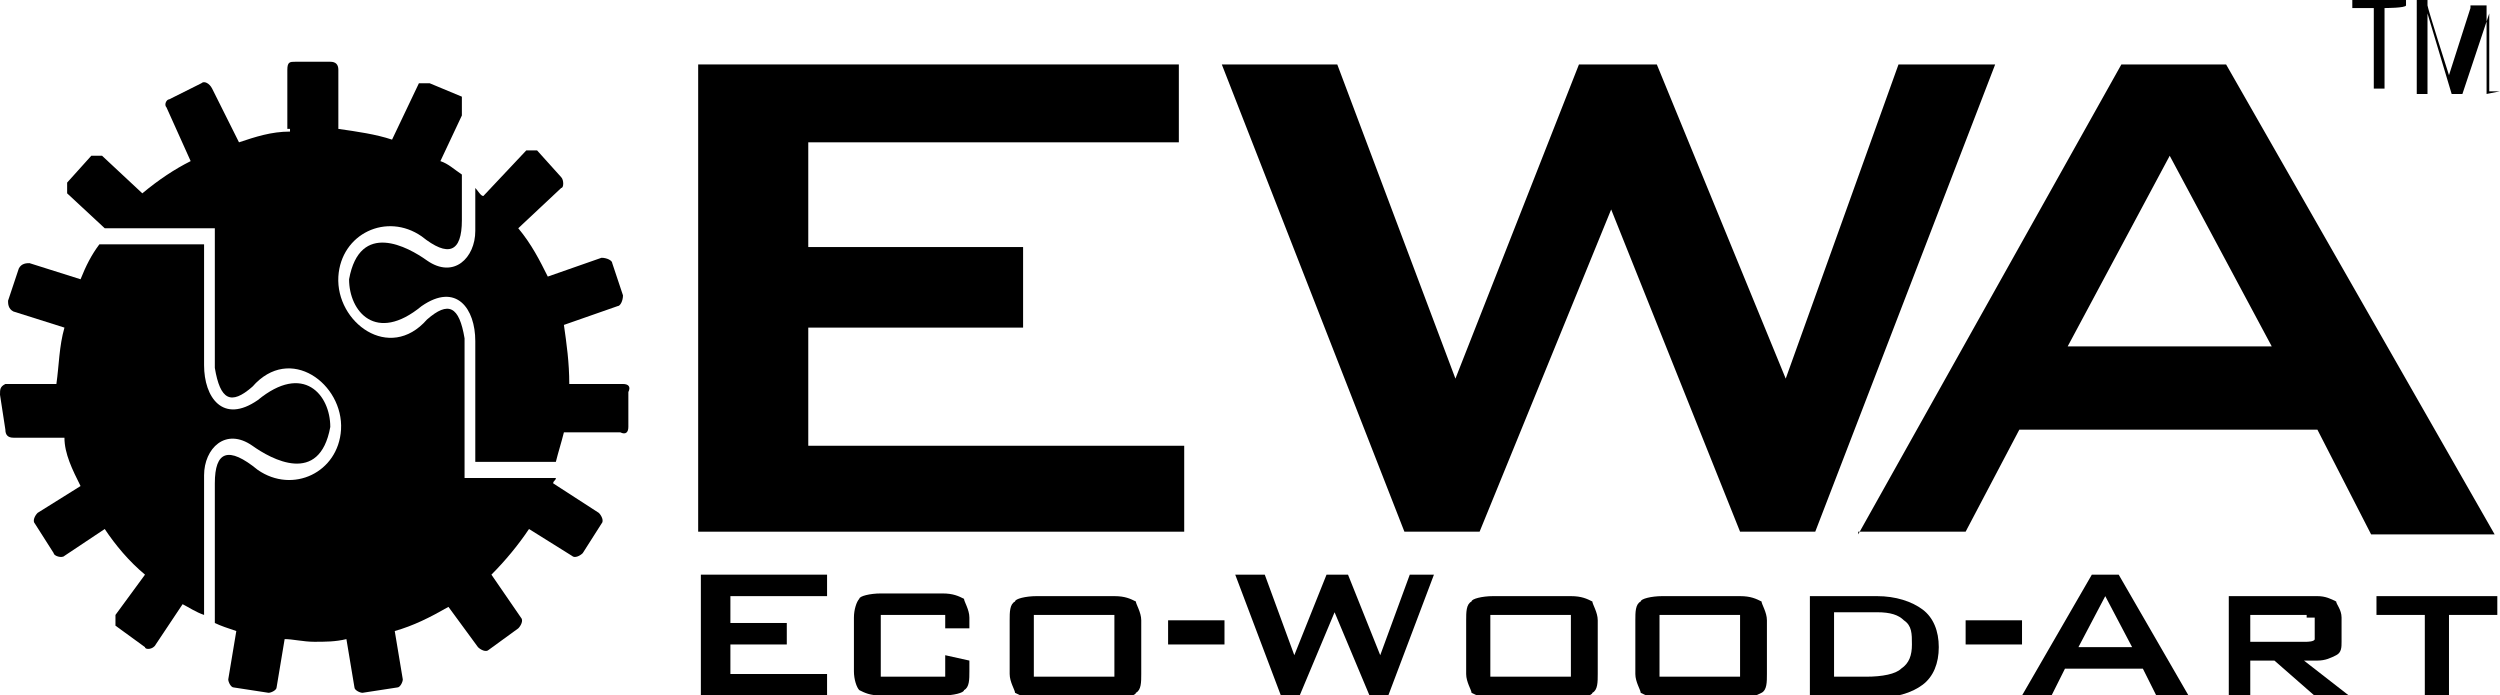
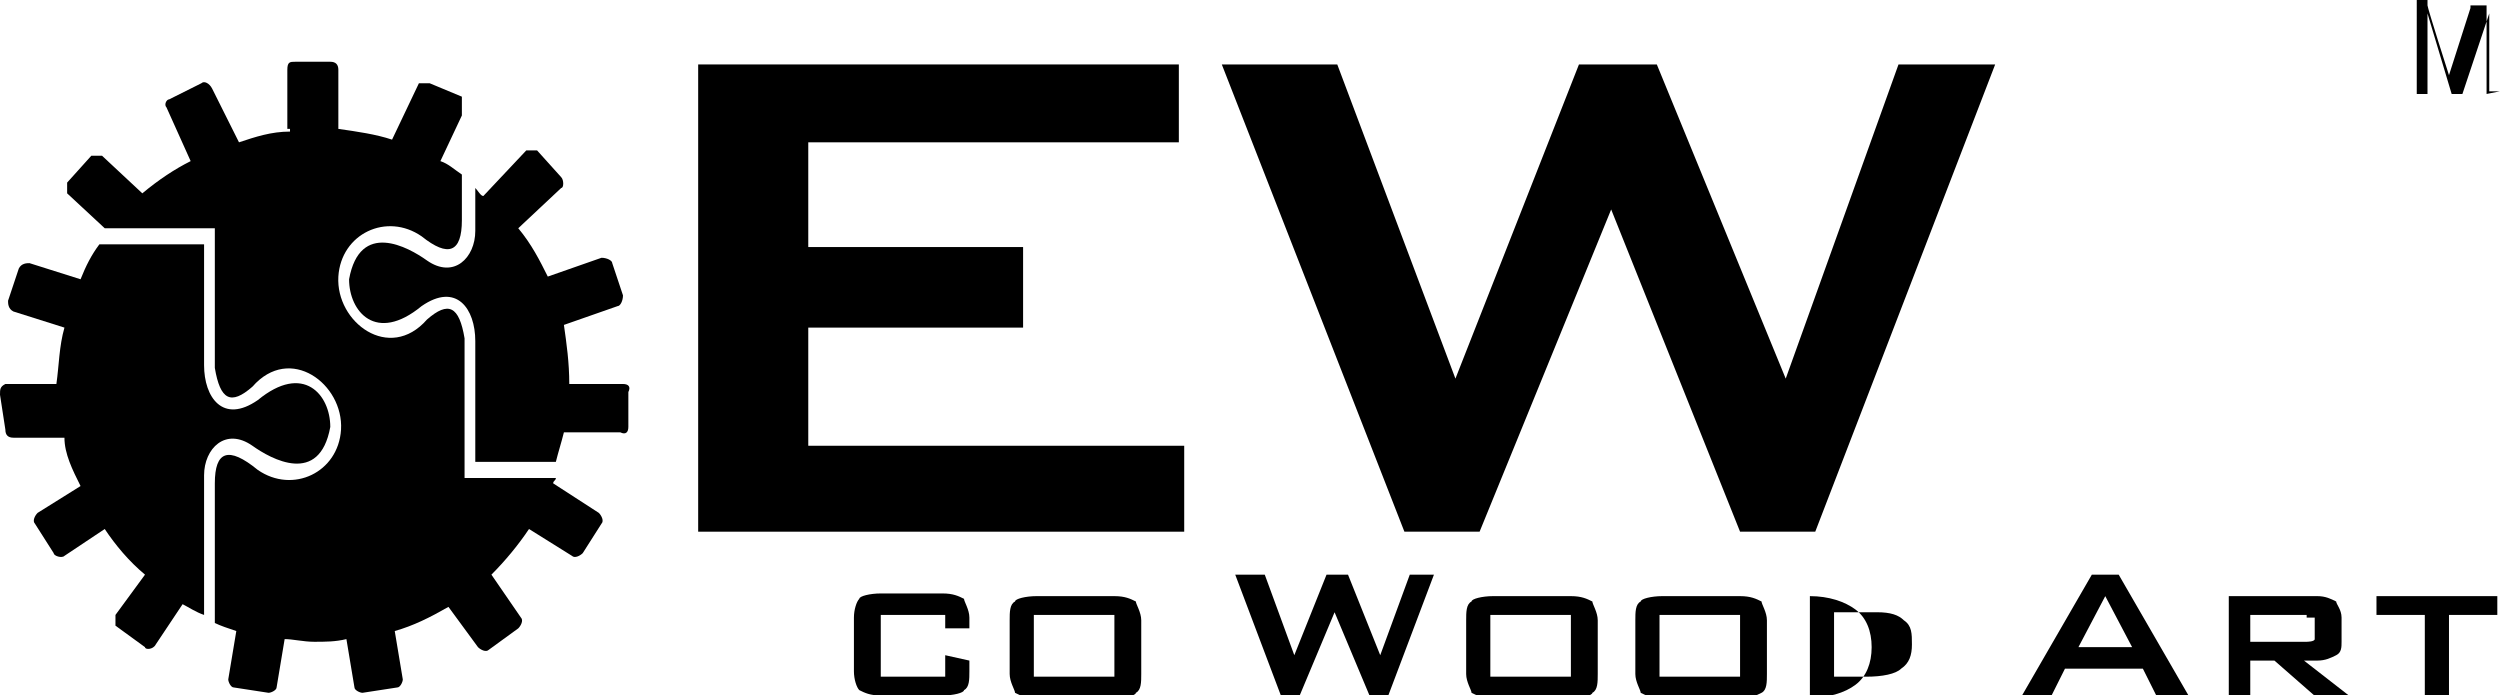
<svg xmlns="http://www.w3.org/2000/svg" id="_Слой_1" data-name="Слой_1" version="1.1" viewBox="0 0 93.1 25.9">
  <defs>
    <style>
      .st0 {
        fill-rule: evenodd;
      }
    </style>
  </defs>
  <g>
-     <path d="M89.6.2s0,.1,0,0h0c0,.1-.8.1-.8.1v3h-.4V.3h-.8V.1h0V0h2V.2c0-.1,0,0,0,0Z" />
    <path d="M93.1,3.4h0q0,0,0,0c0,0-.2,0-.2,0h-.2V.5h0l-1,3h-.4l-.9-3h0v3h-.4V0h.4s0,0,0,.1c0,0,0,.1,0,.1h0c0,.1.8,2.6.8,2.6h0l.8-2.5q0,0,0,0s0-.1,0-.1h.6v3.3h0Z" />
  </g>
  <g>
    <path class="st0" d="M3.7,9.1c-.3.4-.5.8-.7,1.3l-1.9-.6c-.1,0-.3,0-.4.2l-.4,1.2c0,.1,0,.3.2.4l1.9.6c-.2.7-.2,1.4-.3,2.1H.2C0,14.4,0,14.5,0,14.7l.2,1.3c0,.2.1.3.3.3h1.9c0,.6.3,1.2.6,1.8l-1.6,1c-.1.1-.2.3-.1.4l.7,1.1c0,.1.3.2.4.1l1.5-1c.4.6.9,1.2,1.5,1.7l-1.1,1.5c0,.1,0,.3,0,.4l1.1.8c0,.1.3.1.4-.1l1-1.5c.2.1.5.3.8.4v-5.2c0-1,.8-1.8,1.8-1.1.7.5,2.5,1.5,2.9-.7,0-1.2-1-2.4-2.7-1-1.3.9-2-.1-2-1.3v-4.5s-3.9,0-3.9,0Z" />
    <path class="st0" d="M20.7,17.2c.1-.4.2-.7.3-1.1h2.1c.2.1.3,0,.3-.2v-1.3c.1-.2,0-.3-.2-.3h-2c0-.8-.1-1.5-.2-2.2l2-.7c.1,0,.2-.2.2-.4l-.4-1.2c0-.1-.2-.2-.4-.2l-2,.7c-.3-.6-.6-1.2-1.1-1.8l1.6-1.5c.1,0,.1-.3,0-.4l-.9-1c-.1,0-.3,0-.4,0l-1.6,1.7c-.1,0-.2-.2-.3-.3v1.6c0,1-.8,1.8-1.8,1.1-.7-.5-2.5-1.5-2.9.7,0,1.2,1,2.4,2.7,1,1.3-.9,2,.1,2,1.3v4.5h3Z" />
    <path class="st0" d="M10.8,4.9c-.7,0-1.3.2-1.9.4l-1-2c-.1-.2-.3-.3-.4-.2l-1.2.6c-.1,0-.2.2-.1.3l.9,2c-.6.3-1.2.7-1.8,1.2l-1.5-1.4c0,0-.3,0-.4,0l-.9,1c0,0,0,.3,0,.4l1.4,1.3h4.1v5.2c.2,1.2.6,1.4,1.4.7,1.4-1.6,3.4-.1,3.3,1.6-.1,1.6-1.8,2.4-3.1,1.5-1.1-.9-1.6-.7-1.6.5v5.2c.2.1.5.2.8.3l-.3,1.8c0,.1.1.3.2.3l1.3.2c.1,0,.3-.1.3-.2l.3-1.8c.3,0,.7.1,1.1.1s.8,0,1.2-.1l.3,1.8c0,.1.2.2.3.2l1.3-.2c.1,0,.2-.2.2-.3l-.3-1.8c.7-.2,1.3-.5,2-.9l1.1,1.5c.1.1.3.2.4.1l1.1-.8c.1-.1.2-.3.1-.4l-1.1-1.6c.5-.5,1-1.1,1.4-1.7l1.6,1c.1.1.3,0,.4-.1l.7-1.1c.1-.1,0-.3-.1-.4l-1.7-1.1c0-.1.1-.1.1-.2h-3.4v-5.2c-.2-1.2-.6-1.4-1.4-.7-1.4,1.6-3.4.1-3.3-1.6.1-1.6,1.8-2.4,3.1-1.5,1,.8,1.5.6,1.5-.6v-1.7c-.3-.2-.5-.4-.8-.5l.8-1.7v-.7l-1.2-.5c-.1,0-.3,0-.4,0l-1,2.1c-.6-.2-1.3-.3-2-.4v-2.2c0-.2-.1-.3-.3-.3h-1.3c-.2,0-.3,0-.3.3v2.2h.1Z" />
-     <rect x="73.2" y="23.1" width="2.1" height=".9" />
-     <rect x="43.5" y="23.1" width="2.1" height=".9" />
    <polygon class="st0" points="91.2 22.9 91.2 26 90.3 26 90.3 22.9 88.5 22.9 88.5 22.2 93 22.2 93 22.9 91.2 22.9" />
    <path class="st0" d="M83,25.9v-3.7h3.3c.3,0,.5.1.7.2,0,.1.2.3.2.6v.9c0,.2,0,.4-.2.5s-.4.2-.7.2h-.5l1.8,1.4h-1.3l-1.6-1.4h-.9v1.4h-.8ZM85.9,22.9h-2.1v1h2.1c0,0,.3,0,.3-.1,0,0,0-.1,0-.2v-.4c0-.1,0-.2,0-.2,0,0-.1,0-.3,0Z" />
    <path class="st0" d="M75.3,25.9l2.6-4.5h1l2.6,4.5h-1.2l-.5-1h-2.9l-.5,1h-1.1ZM77.4,24.1h2l-1-1.9-1,1.9Z" />
-     <path class="st0" d="M67.4,25.9v-3.7h2.5c.7,0,1.3.2,1.7.5.4.3.6.8.6,1.4s-.2,1.1-.6,1.4-1,.5-1.9.5h-2.3ZM68.3,25.2h1.2c.6,0,1.1-.1,1.3-.3.3-.2.4-.5.4-.9s0-.7-.3-.9c-.2-.2-.5-.3-1-.3h-1.6v2.4Z" />
+     <path class="st0" d="M67.4,25.9v-3.7c.7,0,1.3.2,1.7.5.4.3.6.8.6,1.4s-.2,1.1-.6,1.4-1,.5-1.9.5h-2.3ZM68.3,25.2h1.2c.6,0,1.1-.1,1.3-.3.3-.2.4-.5.4-.9s0-.7-.3-.9c-.2-.2-.5-.3-1-.3h-1.6v2.4Z" />
    <path class="st0" d="M60.9,23.1c0-.3,0-.6.2-.7,0-.1.4-.2.8-.2h2.9c.4,0,.6.1.8.2,0,.1.2.4.2.7v2c0,.3,0,.6-.2.7s-.4.2-.8.2h-2.9c-.4,0-.6-.1-.8-.2,0-.1-.2-.4-.2-.7v-2ZM61.8,25.2h3v-2.3h-3s0,2.3,0,2.3Z" />
    <path class="st0" d="M54.6,23.1c0-.3,0-.6.2-.7,0-.1.4-.2.8-.2h2.9c.4,0,.6.1.8.2,0,.1.2.4.2.7v2c0,.3,0,.6-.2.7,0,.1-.4.2-.8.2h-2.9c-.4,0-.6-.1-.8-.2,0-.1-.2-.4-.2-.7v-2ZM55.5,25.2h3v-2.3h-3v2.3Z" />
    <polygon class="st0" points="47.7 25.9 46 21.4 47.1 21.4 48.2 24.4 49.4 21.4 50.2 21.4 51.4 24.4 52.5 21.4 53.4 21.4 51.7 25.9 51 25.9 49.7 22.8 48.4 25.9 47.7 25.9" />
    <path class="st0" d="M37.6,23.1c0-.3,0-.6.2-.7,0-.1.4-.2.8-.2h2.9c.4,0,.6.1.8.2,0,.1.2.4.2.7v2c0,.3,0,.6-.2.7,0,.1-.4.2-.8.2h-2.9c-.4,0-.6-.1-.8-.2,0-.1-.2-.4-.2-.7v-2ZM38.5,25.2h3v-2.3h-3v2.3Z" />
    <path class="st0" d="M35.2,22.9h-2.4v2.3h2.4v-.8l.9.2v.4c0,.3,0,.6-.2.7,0,.1-.4.2-.8.2h-2.3c-.4,0-.6-.1-.8-.2-.1-.1-.2-.4-.2-.7v-2c0-.3.1-.6.2-.7,0-.1.4-.2.8-.2h2.3c.4,0,.6.1.8.2,0,.1.2.4.2.7v.4h-.9c0,.1,0-.5,0-.5Z" />
-     <polygon class="st0" points="26.1 25.9 26.1 21.4 30.8 21.4 30.8 22.2 27.2 22.2 27.2 23.2 29.3 23.2 29.3 24 27.2 24 27.2 25.1 30.8 25.1 30.8 25.9 26.1 25.9" />
    <polygon class="st0" points="52.3 19.8 45.5 2.4 49.8 2.4 54.2 14.1 58.8 2.4 61.7 2.4 66.5 14.1 70.7 2.4 74.3 2.4 67.6 19.8 64.8 19.8 60 7.8 55.1 19.8 52.3 19.8" />
    <polygon class="st0" points="26 19.8 26 2.4 43.9 2.4 43.9 5.3 30.1 5.3 30.1 9.2 38.1 9.2 38.1 12.2 30.1 12.2 30.1 16.6 44.1 16.6 44.1 19.8 26 19.8" />
-     <path class="st0" d="M77,12.9h7.6l-3.8-7.1-3.8,7.1h0ZM69.2,19.9l9.8-17.5h3.9l10,17.5h-4.6l-2-3.9h-11.1l-2,3.8h-4Z" />
  </g>
</svg>